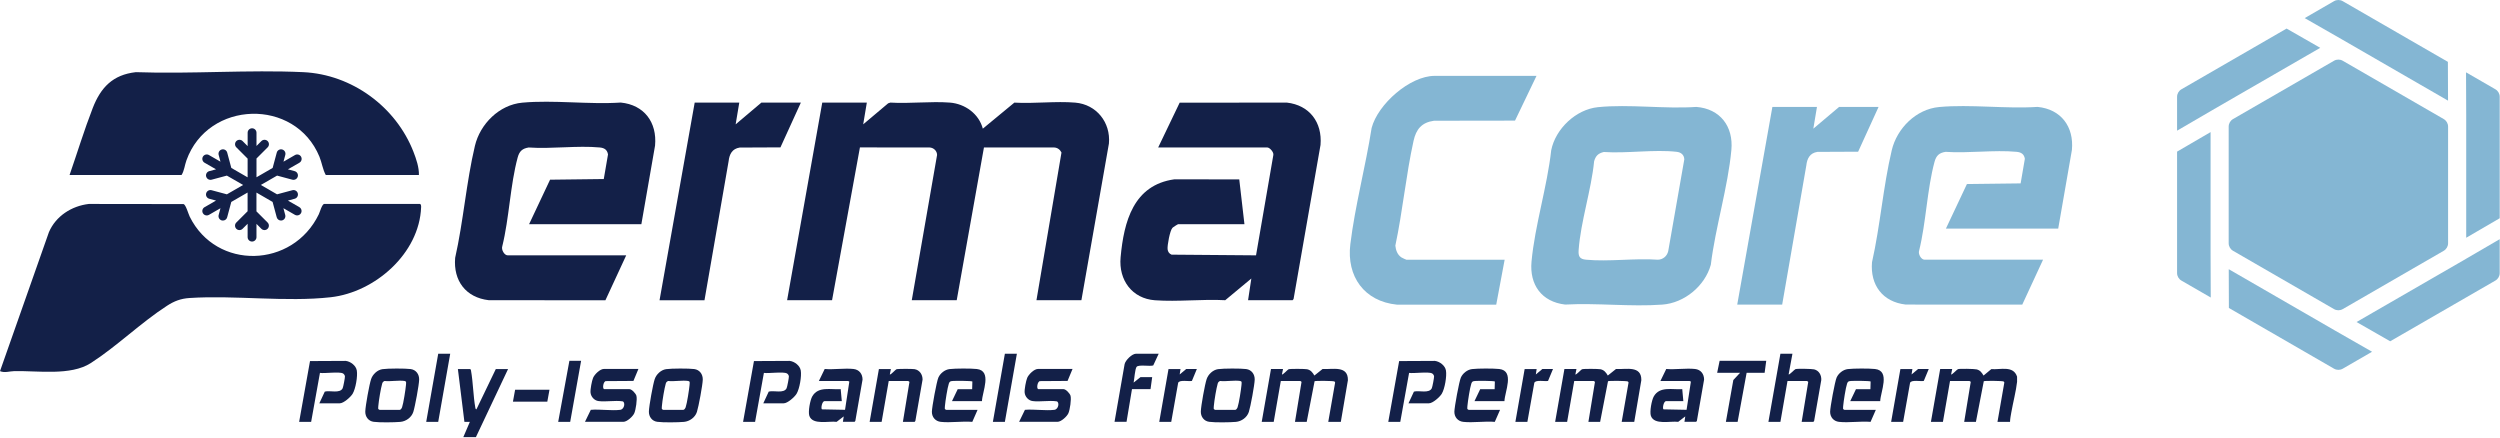
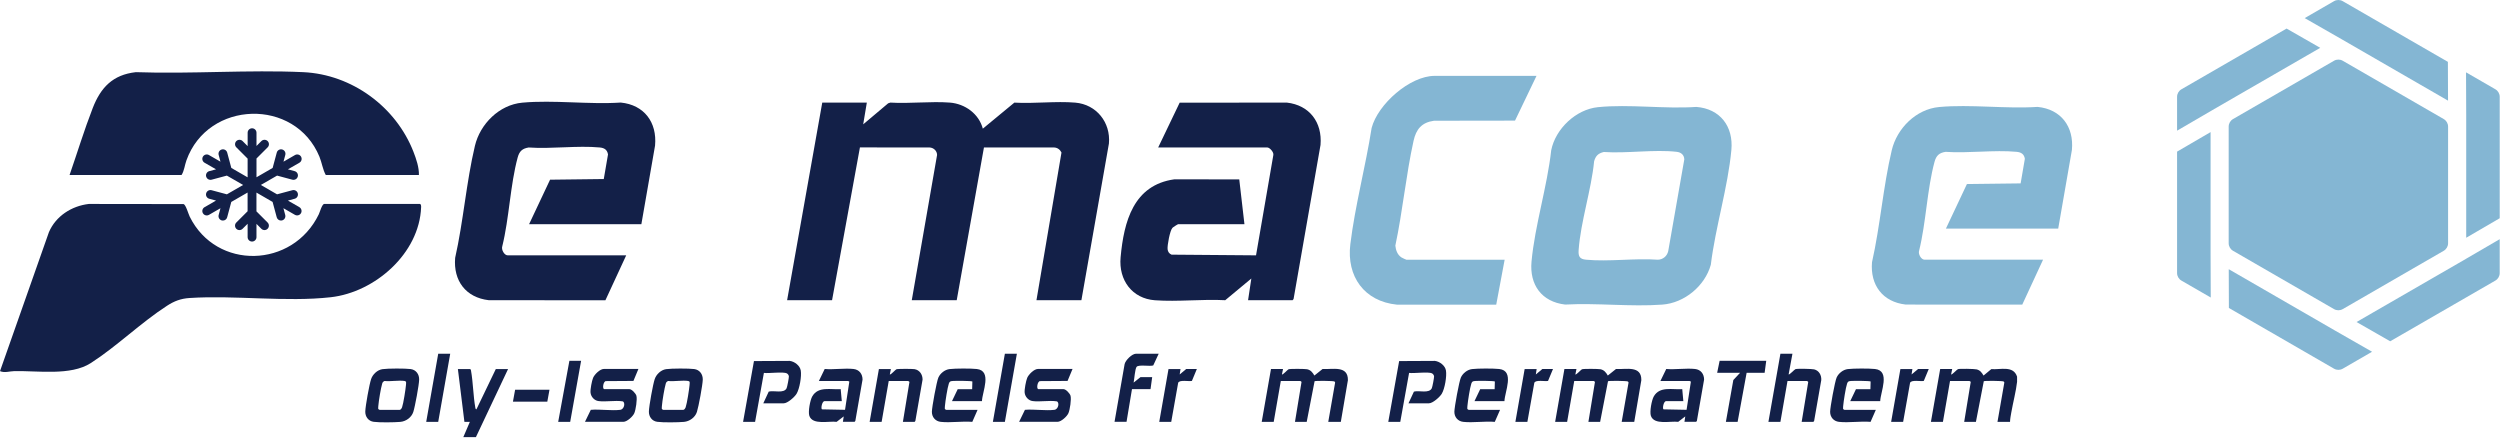
<svg xmlns="http://www.w3.org/2000/svg" width="251" height="44" viewBox="0 0 251 44" fill="none">
  <path d="M30.063 20.802L28.907 20.137L29.584 19.955C29.823 19.892 29.961 19.649 29.898 19.411C29.835 19.173 29.592 19.034 29.354 19.097L27.816 19.51L26.187 18.57L27.819 17.63L29.356 18.043C29.395 18.053 29.434 18.058 29.47 18.058C29.667 18.058 29.847 17.927 29.898 17.727C29.961 17.489 29.82 17.247 29.584 17.183L28.907 17.001L30.063 16.336C30.274 16.214 30.347 15.942 30.226 15.729C30.104 15.517 29.832 15.444 29.619 15.566L28.462 16.234L28.645 15.551C28.708 15.313 28.567 15.07 28.331 15.007C28.093 14.944 27.85 15.085 27.787 15.321L27.374 16.86L25.752 17.798V15.913L26.872 14.793C27.044 14.621 27.044 14.339 26.872 14.165C26.699 13.992 26.417 13.992 26.242 14.165L25.752 14.655V13.324C25.752 13.079 25.553 12.88 25.308 12.88C25.062 12.88 24.863 13.079 24.863 13.324V14.67L24.358 14.165C24.185 13.992 23.904 13.992 23.729 14.165C23.556 14.337 23.556 14.619 23.729 14.793L24.861 15.925V17.805L23.224 16.86L22.811 15.321C22.748 15.082 22.505 14.944 22.267 15.007C22.029 15.07 21.89 15.313 21.953 15.551L22.136 16.234L20.979 15.566C20.768 15.444 20.496 15.517 20.372 15.729C20.251 15.94 20.324 16.212 20.535 16.336L21.691 17.001L21.011 17.183C20.773 17.247 20.634 17.489 20.698 17.727C20.751 17.927 20.931 18.058 21.125 18.058C21.164 18.058 21.203 18.053 21.239 18.043L22.777 17.63L24.409 18.57L22.779 19.51L21.242 19.097C21.004 19.034 20.761 19.175 20.698 19.411C20.634 19.649 20.775 19.892 21.011 19.955L21.691 20.137L20.535 20.802C20.324 20.924 20.251 21.196 20.372 21.409C20.455 21.553 20.603 21.631 20.758 21.631C20.834 21.631 20.909 21.611 20.979 21.572L22.136 20.904L21.953 21.587C21.89 21.825 22.031 22.068 22.267 22.131C22.305 22.14 22.344 22.145 22.381 22.145C22.578 22.145 22.757 22.014 22.808 21.815L23.221 20.275L24.858 19.33V21.21L23.726 22.342C23.554 22.515 23.554 22.796 23.726 22.971C23.899 23.144 24.18 23.144 24.355 22.971L24.861 22.466V23.809C24.861 24.054 25.06 24.253 25.305 24.253C25.55 24.253 25.75 24.054 25.75 23.809V22.478L26.24 22.969C26.328 23.056 26.439 23.1 26.553 23.1C26.668 23.1 26.782 23.056 26.867 22.969C27.039 22.796 27.039 22.515 26.867 22.34L25.747 21.22V19.335L27.369 20.273L27.782 21.813C27.836 22.012 28.015 22.143 28.21 22.143C28.249 22.143 28.288 22.138 28.324 22.128C28.562 22.065 28.7 21.822 28.637 21.584L28.455 20.902L29.611 21.57C29.682 21.611 29.757 21.628 29.832 21.628C29.985 21.628 30.136 21.548 30.218 21.407C30.34 21.196 30.267 20.924 30.056 20.8L30.063 20.802Z" fill="#132048" />
  <path d="M223.759 12.712V24.421C223.759 24.734 223.926 25.023 224.196 25.179L234.336 31.035C234.606 31.19 234.941 31.19 235.21 31.035L245.35 25.179C245.62 25.023 245.788 24.734 245.788 24.421V12.712C245.788 12.399 245.62 12.11 245.35 11.954L235.21 6.099C234.941 5.943 234.606 5.943 234.336 6.099L224.196 11.954C223.926 12.11 223.759 12.399 223.759 12.712Z" fill="#84B6D3" />
  <path d="M247.606 25.976L236.597 32.331L239.975 34.265L250.533 28.171C250.802 28.016 250.97 27.727 250.97 27.413V24.013L247.606 25.973V25.976Z" fill="#84B6D3" />
  <path d="M223.766 27.027L223.78 30.92L234.338 37.017C234.608 37.172 234.943 37.172 235.212 37.017L238.156 35.316L234.408 33.172L223.766 27.027Z" fill="#84B6D3" />
  <path d="M245.783 10.104L245.768 6.21L235.211 0.117C234.941 -0.039 234.606 -0.039 234.336 0.117L231.393 1.817L235.14 3.961L245.783 10.106V10.104Z" fill="#84B6D3" />
  <path d="M221.959 29.869L221.942 25.553V13.263L218.578 15.223V27.413C218.578 27.727 218.746 28.016 219.015 28.171L221.959 29.871V29.869Z" fill="#84B6D3" />
  <path d="M247.607 23.87L250.971 21.91V9.72C250.971 9.407 250.803 9.118 250.533 8.962L247.59 7.262L247.607 11.578V23.867V23.87Z" fill="#84B6D3" />
  <path d="M232.951 4.802L229.573 2.868L219.015 8.965C218.746 9.12 218.578 9.409 218.578 9.722V13.12L222.309 10.946L232.951 4.802Z" fill="#84B6D3" />
  <path d="M42.168 20.477C42.282 20.513 42.285 20.698 42.28 20.8C42.112 25.439 37.648 29.344 33.208 29.842C28.698 30.347 23.593 29.623 19.024 29.92C18.14 29.978 17.487 30.233 16.756 30.707C14.15 32.392 11.719 34.78 9.118 36.451C7.09 37.755 3.82 37.206 1.414 37.262C0.964 37.272 0.464 37.459 0 37.262L4.911 23.311C5.601 21.698 7.187 20.678 8.914 20.477L18.432 20.489C18.66 20.557 18.918 21.492 19.051 21.759C21.728 27.156 29.381 26.94 32.006 21.519C32.108 21.31 32.331 20.474 32.562 20.474H42.168V20.477Z" fill="#132048" />
  <path d="M87.029 10.303L86.665 12.484L89.171 10.373L89.39 10.3C91.333 10.422 93.443 10.152 95.365 10.3C96.887 10.419 98.277 11.42 98.675 12.918L101.842 10.303C103.821 10.422 105.995 10.138 107.953 10.303C110.083 10.482 111.525 12.294 111.336 14.407L108.572 30.143H104.06L106.573 15.313C106.428 15.022 106.175 14.823 105.842 14.808L98.789 14.803L96.054 30.143H91.542L94.082 15.561C94.082 15.146 93.733 14.823 93.324 14.806L86.337 14.801L83.539 30.141H79.026L82.555 10.298H87.031L87.029 10.303Z" fill="#132048" />
  <path d="M64.398 22.512H53.119L55.227 18.041L60.619 17.975L61.044 15.505C60.964 15.029 60.672 14.849 60.216 14.806C57.96 14.594 55.373 14.971 53.083 14.808C52.434 14.908 52.143 15.192 51.975 15.809C51.222 18.587 51.128 21.9 50.428 24.73C50.312 25.062 50.63 25.636 50.972 25.636H62.871L60.784 30.146L49.08 30.141C46.766 29.876 45.505 28.188 45.697 25.89C46.523 22.228 46.819 18.279 47.681 14.645C48.203 12.447 50.122 10.521 52.434 10.308C55.587 10.019 59.13 10.507 62.324 10.296C64.677 10.529 65.982 12.282 65.768 14.614L64.393 22.51L64.398 22.512Z" fill="#132048" />
  <path d="M206.65 22.949H195.371L197.479 18.478L202.871 18.412L203.296 15.942C203.216 15.466 202.924 15.287 202.468 15.243C200.212 15.031 197.625 15.408 195.335 15.245C194.686 15.345 194.395 15.629 194.227 16.246C193.474 19.024 193.38 22.337 192.68 25.167C192.563 25.5 192.882 26.073 193.224 26.073H205.123L203.036 30.583L191.332 30.578C189.017 30.313 187.757 28.625 187.949 26.328C188.775 22.665 189.071 18.716 189.933 15.082C190.455 12.884 192.374 10.959 194.686 10.745C197.839 10.456 201.382 10.944 204.576 10.733C206.93 10.966 208.234 12.719 208.02 15.051L206.645 22.947L206.65 22.949Z" fill="#84B6D3" />
  <path d="M125.306 30.143L125.634 27.962L123.013 30.141C120.713 30.017 118.231 30.313 115.953 30.146C113.675 29.978 112.295 28.132 112.509 25.827C112.837 22.257 113.791 18.57 117.918 18.002L124.422 18.014L124.942 22.51H118.285C118.243 22.51 117.77 22.813 117.709 22.881C117.459 23.151 117.187 24.635 117.226 25.019C117.252 25.274 117.384 25.468 117.624 25.567L126.105 25.636L127.844 15.561C127.9 15.282 127.482 14.806 127.232 14.806H116.281L118.438 10.31L129.197 10.3C131.475 10.558 132.77 12.282 132.58 14.551L129.875 30.019L129.78 30.141H125.304L125.306 30.143Z" fill="#132048" />
  <path d="M160.436 10.759C163.566 10.441 167.137 10.956 170.314 10.735C172.703 10.92 174.047 12.697 173.83 15.053C173.49 18.782 172.223 22.825 171.766 26.583C171.171 28.715 169.116 30.42 166.894 30.583C163.749 30.816 160.317 30.403 157.14 30.578C154.784 30.303 153.55 28.594 153.764 26.265C154.097 22.641 155.34 18.743 155.741 15.085C156.176 12.926 158.221 10.985 160.433 10.759H160.436ZM161.014 15.262C160.46 15.396 160.208 15.646 160.05 16.188C159.768 19.07 158.699 22.255 158.495 25.101C158.452 25.733 158.585 26.014 159.246 26.075C161.529 26.289 164.137 25.907 166.457 26.075C166.964 26.061 167.38 25.708 167.489 25.215L169.104 15.998C169.082 15.546 168.781 15.294 168.346 15.243C166.085 14.985 163.326 15.42 161.014 15.26V15.262Z" fill="#84B6D3" />
  <path d="M42.059 17.57H32.708C32.402 17.023 32.317 16.328 32.072 15.733C29.626 9.802 20.878 10.057 18.719 16.098C18.541 16.591 18.5 17.145 18.228 17.57H6.985C7.76 15.335 8.455 13.05 9.312 10.844C10.118 8.775 11.325 7.505 13.64 7.245C19.195 7.444 24.922 6.988 30.457 7.245C35.326 7.471 39.754 10.72 41.513 15.245C41.792 15.962 42.078 16.8 42.059 17.57Z" fill="#132048" />
  <path d="M154.267 7.614L152.108 12.11L143.972 12.122C142.736 12.294 142.177 12.977 141.92 14.143C141.162 17.577 140.827 21.208 140.093 24.659C140.142 25.125 140.3 25.58 140.708 25.847C140.771 25.888 141.174 26.078 141.205 26.078H151.066L150.221 30.588H140.256C136.97 30.26 135.18 27.753 135.573 24.523C136.042 20.678 137.111 16.69 137.711 12.848C138.332 10.468 141.55 7.617 144.042 7.617H154.267V7.614Z" fill="#84B6D3" />
-   <path d="M74.223 10.303L73.859 12.484L76.44 10.303H80.406L78.357 14.796L74.264 14.815C73.514 14.932 73.232 15.474 73.154 16.178L70.73 30.146H66.218L69.747 10.303H74.223Z" fill="#132048" />
-   <path d="M182.423 10.738L182.059 12.918L184.641 10.738H188.607L186.557 15.231L182.464 15.25C181.714 15.367 181.432 15.908 181.354 16.613L178.931 30.58H174.418L177.947 10.738H182.423Z" fill="#84B6D3" />
  <path d="M202.519 38.306C202.414 39.261 202.104 40.434 201.934 41.413C201.88 41.724 201.815 42.037 201.807 42.353H200.547L201.234 38.411C201.222 38.367 201.207 38.326 201.166 38.301C201.052 38.231 199.255 38.216 199.172 38.275L198.383 42.353H197.205L197.863 38.343C197.851 38.306 197.739 38.25 197.725 38.25H195.782L195.07 42.353H193.865L194.795 37.048H196L195.891 37.595C195.971 37.66 196.476 37.092 196.585 37.06C196.782 37.002 198.225 37.031 198.453 37.087C198.808 37.172 198.975 37.413 199.148 37.706L199.925 37.06C200.845 37.133 202.14 36.672 202.514 37.816C202.502 37.976 202.531 38.151 202.514 38.309L202.519 38.306Z" fill="#132048" />
  <path d="M46.518 43.885L47.174 42.355H46.627L45.972 37.051H47.203C47.259 37.085 47.273 37.126 47.286 37.189C47.504 38.399 47.507 39.749 47.728 40.959C47.74 41.024 47.757 41.087 47.834 41.097L49.78 37.051H51.011L47.781 43.888H46.521L46.518 43.885Z" fill="#132048" />
  <path d="M158.276 37.048L158.167 37.595C158.247 37.66 158.733 37.119 158.825 37.077C158.964 37.014 160.474 37.029 160.688 37.072C161.055 37.148 161.249 37.4 161.424 37.704L162.245 37.048C163.251 37.106 164.81 36.662 164.79 38.168L164.079 42.353H162.818L163.506 38.411C163.493 38.367 163.479 38.326 163.438 38.301C163.323 38.231 161.526 38.216 161.444 38.275L160.654 42.353H159.476L160.134 38.343C160.122 38.306 160.011 38.25 159.996 38.25H158.053L157.341 42.353H156.137L157.067 37.048H158.272H158.276Z" fill="#132048" />
  <path d="M128.816 37.048L128.707 37.595C128.787 37.66 129.273 37.119 129.365 37.077C129.504 37.014 131.015 37.029 131.228 37.072C131.595 37.148 131.789 37.4 131.964 37.704L132.785 37.048C133.791 37.106 135.35 36.662 135.33 38.168L134.619 42.353H133.358L134.046 38.411C134.033 38.367 134.019 38.326 133.978 38.301C133.863 38.231 132.066 38.216 131.984 38.275L131.194 42.353H130.016L130.674 38.343C130.662 38.306 130.551 38.25 130.536 38.25H128.593L127.881 42.353H126.677L127.607 37.048H128.812H128.816Z" fill="#132048" />
  <path d="M188.775 40.276H185.763L186.339 39.074H187.789L187.811 38.301C187.711 38.231 186.082 38.228 185.841 38.25C185.601 38.272 185.528 38.287 185.448 38.513C185.309 38.911 185.096 40.293 185.057 40.747C185.047 40.852 185.04 40.954 185.047 41.058C185.059 41.094 185.171 41.15 185.185 41.15H188.333L187.804 42.355C186.798 42.268 185.62 42.464 184.636 42.355C184.095 42.294 183.743 41.877 183.745 41.342C183.745 40.9 184.226 38.282 184.398 37.903C184.59 37.476 185.049 37.111 185.521 37.056C186.118 36.985 187.653 36.983 188.253 37.048C189.822 37.225 188.802 39.341 188.773 40.276H188.775Z" fill="#132048" />
  <path d="M98.591 40.276H95.579L96.154 39.074H97.604L97.626 38.301C97.527 38.231 95.897 38.228 95.657 38.25C95.416 38.272 95.343 38.287 95.263 38.513C95.125 38.911 94.911 40.293 94.872 40.747C94.862 40.852 94.855 40.954 94.862 41.058C94.874 41.094 94.986 41.15 95.001 41.15H98.148L97.619 42.355C96.614 42.268 95.436 42.464 94.452 42.355C93.91 42.294 93.558 41.877 93.561 41.342C93.561 40.9 94.041 38.282 94.214 37.903C94.406 37.476 94.865 37.111 95.336 37.056C95.933 36.985 97.468 36.983 98.068 37.048C99.637 37.225 98.617 39.341 98.588 40.276H98.591Z" fill="#132048" />
  <path d="M151.049 40.276H148.037L148.612 39.074H150.062L150.084 38.301C149.985 38.231 148.355 38.228 148.115 38.25C147.874 38.272 147.801 38.287 147.721 38.513C147.583 38.911 147.369 40.293 147.33 40.747C147.32 40.852 147.313 40.954 147.32 41.058C147.333 41.094 147.444 41.15 147.459 41.15H150.606L150.077 42.355C149.071 42.268 147.894 42.464 146.91 42.355C146.368 42.294 146.016 41.877 146.019 41.342C146.019 40.9 146.499 38.282 146.672 37.903C146.864 37.476 147.323 37.111 147.794 37.056C148.391 36.985 149.926 36.983 150.526 37.048C152.095 37.225 151.075 39.341 151.046 40.276H151.049Z" fill="#132048" />
  <path d="M84.627 42.353L84.71 41.806L83.998 42.353C83.228 42.248 81.591 42.705 81.259 41.753C81.118 41.347 81.334 40.176 81.55 39.8C82.15 38.753 83.411 39.142 84.406 39.071L84.516 40.274H82.791C82.527 40.274 82.403 41.014 82.522 41.099L84.841 41.145L85.273 38.314C85.235 38.306 85.167 38.25 85.145 38.25H82.216L82.801 37.046C83.719 37.126 84.795 36.946 85.694 37.046C86.269 37.111 86.597 37.544 86.6 38.109L85.876 42.258L85.803 42.35H84.625L84.627 42.353Z" fill="#132048" />
  <path d="M169.119 42.353L169.201 41.806L168.49 42.353C167.72 42.248 166.083 42.705 165.75 41.753C165.609 41.347 165.825 40.176 166.041 39.8C166.641 38.753 167.902 39.142 168.898 39.071L169.007 40.274H167.283C167.018 40.274 166.894 41.014 167.013 41.099L169.332 41.145L169.765 38.314C169.726 38.306 169.658 38.25 169.636 38.25H166.707L167.292 37.046C168.21 37.126 169.286 36.946 170.185 37.046C170.761 37.111 171.088 37.544 171.091 38.109L170.367 42.258L170.294 42.35H169.116L169.119 42.353Z" fill="#132048" />
  <path d="M38.399 37.063C38.943 36.985 40.682 36.98 41.228 37.053C41.775 37.126 42.095 37.583 42.083 38.112C42.071 38.646 41.666 40.837 41.495 41.359C41.316 41.91 40.764 42.306 40.194 42.357C39.582 42.411 38.1 42.43 37.512 42.35C36.978 42.277 36.657 41.823 36.675 41.303C36.691 40.747 37.08 38.588 37.26 38.059C37.422 37.578 37.889 37.138 38.399 37.063ZM40.631 38.25C40.046 38.156 39.22 38.321 38.605 38.25C38.479 38.316 38.413 38.369 38.372 38.51C38.229 39.006 38.027 40.222 37.984 40.745C37.974 40.849 37.967 40.951 37.974 41.056C37.986 41.092 38.098 41.148 38.112 41.148H40.138C40.237 41.148 40.337 40.978 40.369 40.888C40.505 40.499 40.721 39.1 40.76 38.654C40.769 38.549 40.777 38.447 40.769 38.343C40.762 38.309 40.658 38.255 40.631 38.25Z" fill="#132048" />
  <path d="M66.874 37.063C67.418 36.985 69.156 36.98 69.703 37.053C70.249 37.126 70.57 37.583 70.558 38.112C70.546 38.646 70.14 40.837 69.97 41.359C69.79 41.91 69.239 42.306 68.668 42.357C68.056 42.411 66.575 42.43 65.987 42.35C65.453 42.277 65.132 41.823 65.149 41.303C65.166 40.747 65.555 38.588 65.734 38.059C65.897 37.578 66.364 37.138 66.874 37.063ZM69.103 38.25C68.518 38.156 67.692 38.321 67.078 38.25C66.951 38.316 66.886 38.369 66.844 38.51C66.701 39.006 66.499 40.222 66.456 40.745C66.446 40.849 66.439 40.951 66.446 41.056C66.458 41.092 66.57 41.148 66.585 41.148H68.61C68.71 41.148 68.809 40.978 68.841 40.888C68.977 40.499 69.193 39.1 69.232 38.654C69.242 38.549 69.249 38.447 69.242 38.343C69.234 38.309 69.13 38.255 69.103 38.25Z" fill="#132048" />
-   <path d="M122.288 37.063C122.832 36.985 124.571 36.98 125.117 37.053C125.664 37.126 125.984 37.583 125.972 38.112C125.96 38.641 125.554 40.837 125.384 41.359C125.204 41.91 124.653 42.306 124.082 42.357C123.47 42.411 121.989 42.43 121.401 42.35C120.867 42.277 120.546 41.823 120.563 41.303C120.58 40.747 120.969 38.588 121.148 38.059C121.311 37.578 121.778 37.138 122.288 37.063ZM124.517 38.25C123.932 38.156 123.106 38.321 122.492 38.25C122.365 38.316 122.3 38.369 122.258 38.51C122.115 39.006 121.914 40.222 121.87 40.745C121.86 40.849 121.853 40.951 121.86 41.056C121.872 41.092 121.984 41.148 121.999 41.148H124.024C124.124 41.148 124.223 40.978 124.255 40.888C124.391 40.499 124.607 39.1 124.646 38.654C124.656 38.549 124.663 38.447 124.656 38.343C124.648 38.309 124.544 38.255 124.517 38.25Z" fill="#132048" />
  <path d="M64.095 37.048L63.597 38.245L60.85 38.263C60.564 38.248 60.445 39.071 60.675 39.071H63.194C63.432 39.071 63.835 39.508 63.896 39.737C63.991 40.096 63.835 41.126 63.687 41.476C63.549 41.804 62.956 42.35 62.592 42.35H58.732L59.318 41.145C60.248 41.068 61.358 41.255 62.266 41.148C62.696 41.097 62.803 40.393 62.514 40.295C61.744 40.179 60.831 40.368 60.08 40.266C59.665 40.21 59.328 39.827 59.289 39.416C59.257 39.103 59.42 38.236 59.546 37.935C59.689 37.592 60.241 37.043 60.624 37.043H64.102L64.095 37.048Z" fill="#132048" />
  <path d="M107.681 37.048L107.183 38.245L104.436 38.263C104.15 38.248 104.031 39.071 104.261 39.071H106.78C107.018 39.071 107.421 39.508 107.482 39.737C107.577 40.096 107.421 41.126 107.273 41.476C107.135 41.804 106.542 42.35 106.178 42.35H102.318L102.904 41.145C103.834 41.068 104.944 41.255 105.852 41.148C106.282 41.097 106.389 40.393 106.1 40.295C105.33 40.179 104.417 40.368 103.666 40.266C103.251 40.21 102.913 39.827 102.875 39.416C102.843 39.103 103.006 38.236 103.132 37.935C103.275 37.592 103.827 37.043 104.21 37.043H107.688L107.681 37.048Z" fill="#132048" />
-   <path d="M30.034 42.353L31.125 36.252L34.709 36.234C35.195 36.288 35.742 36.703 35.824 37.199C35.922 37.774 35.705 39.04 35.402 39.538C35.203 39.865 34.498 40.492 34.114 40.492H32.062L32.609 39.317C33.114 39.173 34.132 39.54 34.404 38.977C34.464 38.853 34.642 37.92 34.632 37.789C34.624 37.677 34.532 37.546 34.435 37.493C34.078 37.291 32.601 37.512 32.123 37.439L31.239 42.355H30.034V42.353Z" fill="#132048" />
  <path d="M74.606 42.353L75.697 36.252L79.282 36.234C79.767 36.288 80.314 36.703 80.397 37.199C80.494 37.774 80.278 39.04 79.974 39.538C79.775 39.865 79.07 40.492 78.687 40.492H76.635L77.181 39.317C77.686 39.173 78.704 39.54 78.976 38.977C79.037 38.853 79.214 37.92 79.204 37.789C79.197 37.677 79.105 37.546 79.007 37.493C78.65 37.291 77.174 37.512 76.695 37.439L75.811 42.355H74.606V42.353Z" fill="#132048" />
  <path d="M139.384 42.353L140.474 36.252L144.059 36.234C144.545 36.288 145.091 36.703 145.174 37.199C145.271 37.774 145.055 39.04 144.751 39.538C144.552 39.865 143.848 40.492 143.464 40.492H141.412L141.958 39.317C142.463 39.173 143.481 39.54 143.753 38.977C143.814 38.853 143.991 37.92 143.981 37.789C143.974 37.677 143.882 37.546 143.785 37.493C143.428 37.291 141.951 37.512 141.473 37.439L140.588 42.355H139.384V42.353Z" fill="#132048" />
  <path d="M179.961 35.516L179.577 37.592C179.657 37.658 180.162 37.09 180.271 37.058C180.468 37 181.911 37.029 182.139 37.085C182.632 37.204 182.887 37.672 182.856 38.16L182.139 42.26L182.066 42.353H180.888L181.547 38.343C181.534 38.306 181.423 38.25 181.408 38.25H179.465L178.753 42.353H177.549L178.753 35.516H179.958H179.961Z" fill="#132048" />
  <path d="M89.446 37.048L89.337 37.595C89.417 37.66 89.903 37.119 89.995 37.077C90.122 37.019 91.606 37.026 91.817 37.063C92.334 37.15 92.63 37.607 92.626 38.114L91.902 42.263L91.829 42.355H90.651L91.309 38.345C91.297 38.309 91.185 38.253 91.171 38.253H89.228L88.516 42.355H87.311L88.242 37.051H89.446V37.048Z" fill="#132048" />
  <path d="M116.332 35.516L115.785 36.691C115.443 36.805 114.326 36.582 114.117 36.83C113.952 37.026 113.884 38.105 113.816 38.413L114.501 37.867H115.679L115.513 39.069H113.651L113.104 42.35H111.899L112.912 36.553C113.009 36.154 113.655 35.513 114.061 35.513H116.334L116.332 35.516Z" fill="#132048" />
  <path d="M177.33 36.227L177.168 37.432H175.361L174.457 42.353H173.279L174.027 38.151L174.702 37.432H172.402L172.65 36.227H177.33Z" fill="#132048" />
  <path d="M102.095 35.516L100.89 42.353H99.686L100.89 35.516H102.095Z" fill="#132048" />
  <path d="M45.201 35.516L43.997 42.353H42.792L43.997 35.516H45.201Z" fill="#132048" />
  <path d="M118.523 37.048L118.44 37.595L119.096 37.048H120.164L119.667 38.245C119.346 38.316 118.44 38.102 118.289 38.43L117.592 42.355H116.388L117.318 37.051H118.523V37.048Z" fill="#132048" />
  <path d="M154.279 37.048L154.197 37.595L154.853 37.048H155.921L155.423 38.245C155.103 38.316 154.197 38.102 154.046 38.43L153.349 42.355H152.145L153.075 37.051H154.279V37.048Z" fill="#132048" />
  <path d="M192.005 37.048L191.922 37.595L192.578 37.048H193.647L193.149 38.245C192.828 38.316 191.922 38.102 191.772 38.43L191.075 42.355H189.87L190.8 37.051H192.005V37.048Z" fill="#132048" />
  <path d="M58.343 36.227L57.248 42.353H56.043L57.167 36.227H58.343Z" fill="#132048" />
  <path d="M55.169 39.127L54.95 40.329H51.499L51.718 39.127H55.169Z" fill="#132048" />
</svg>